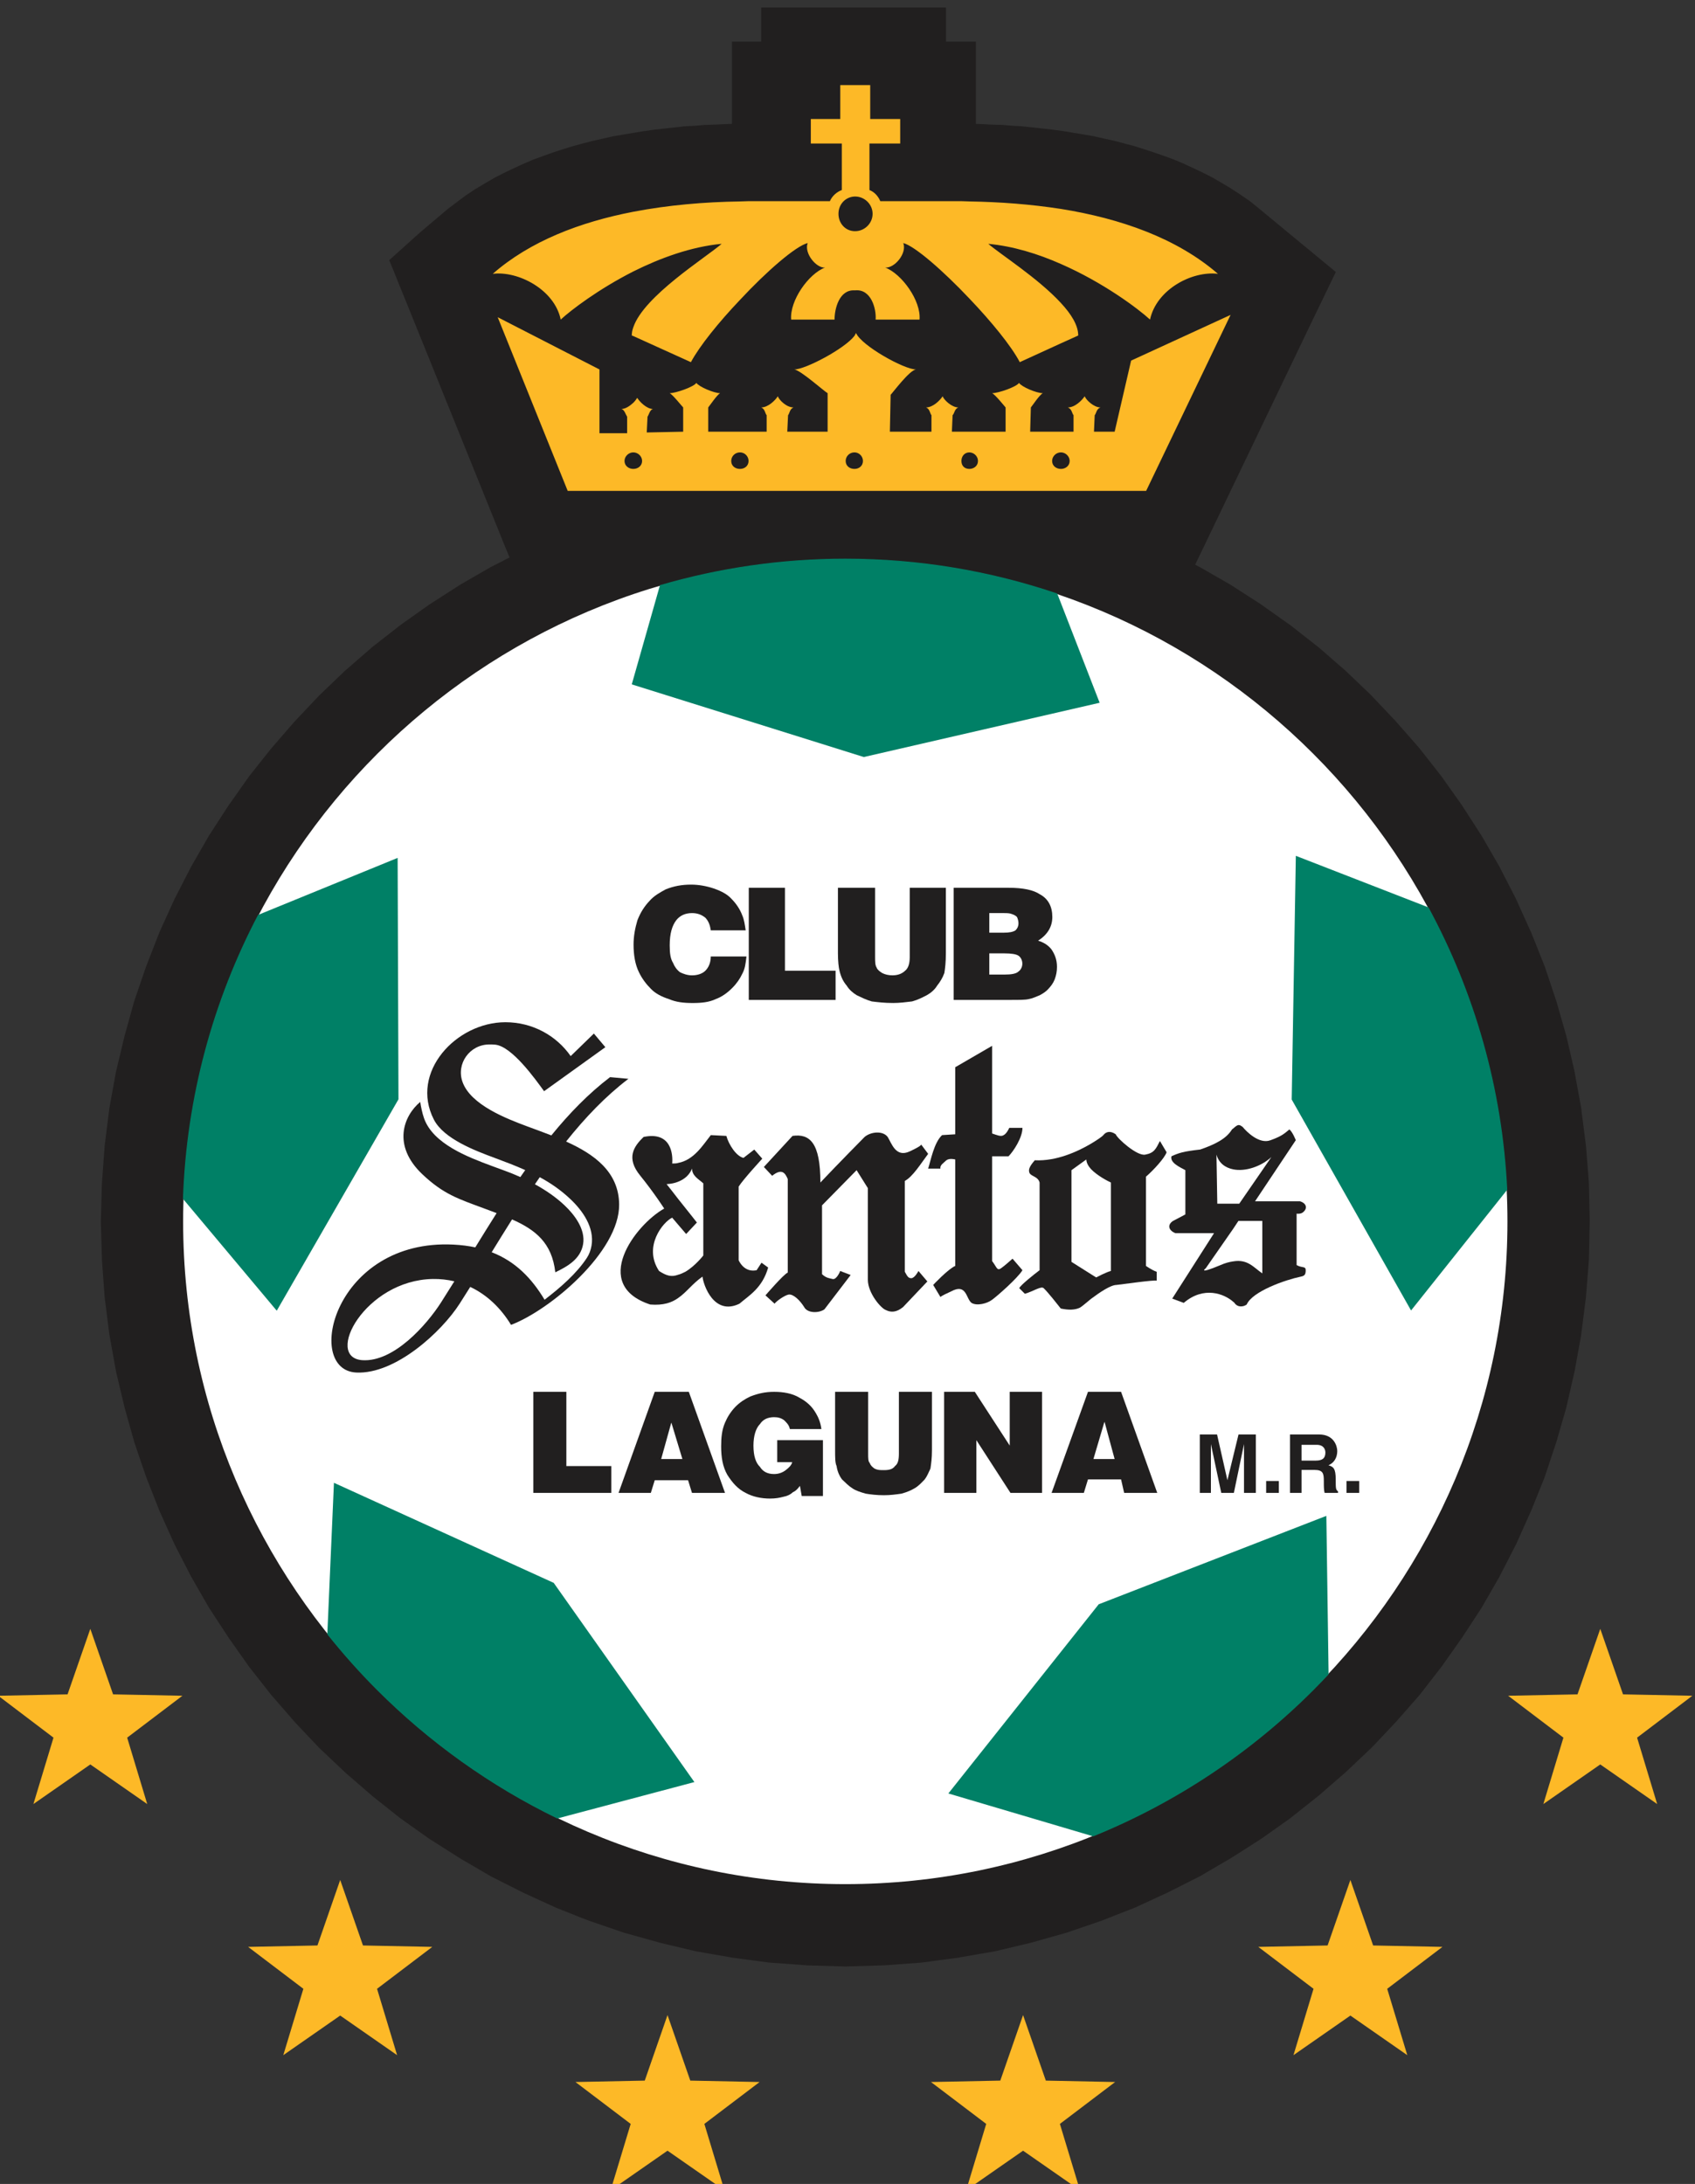
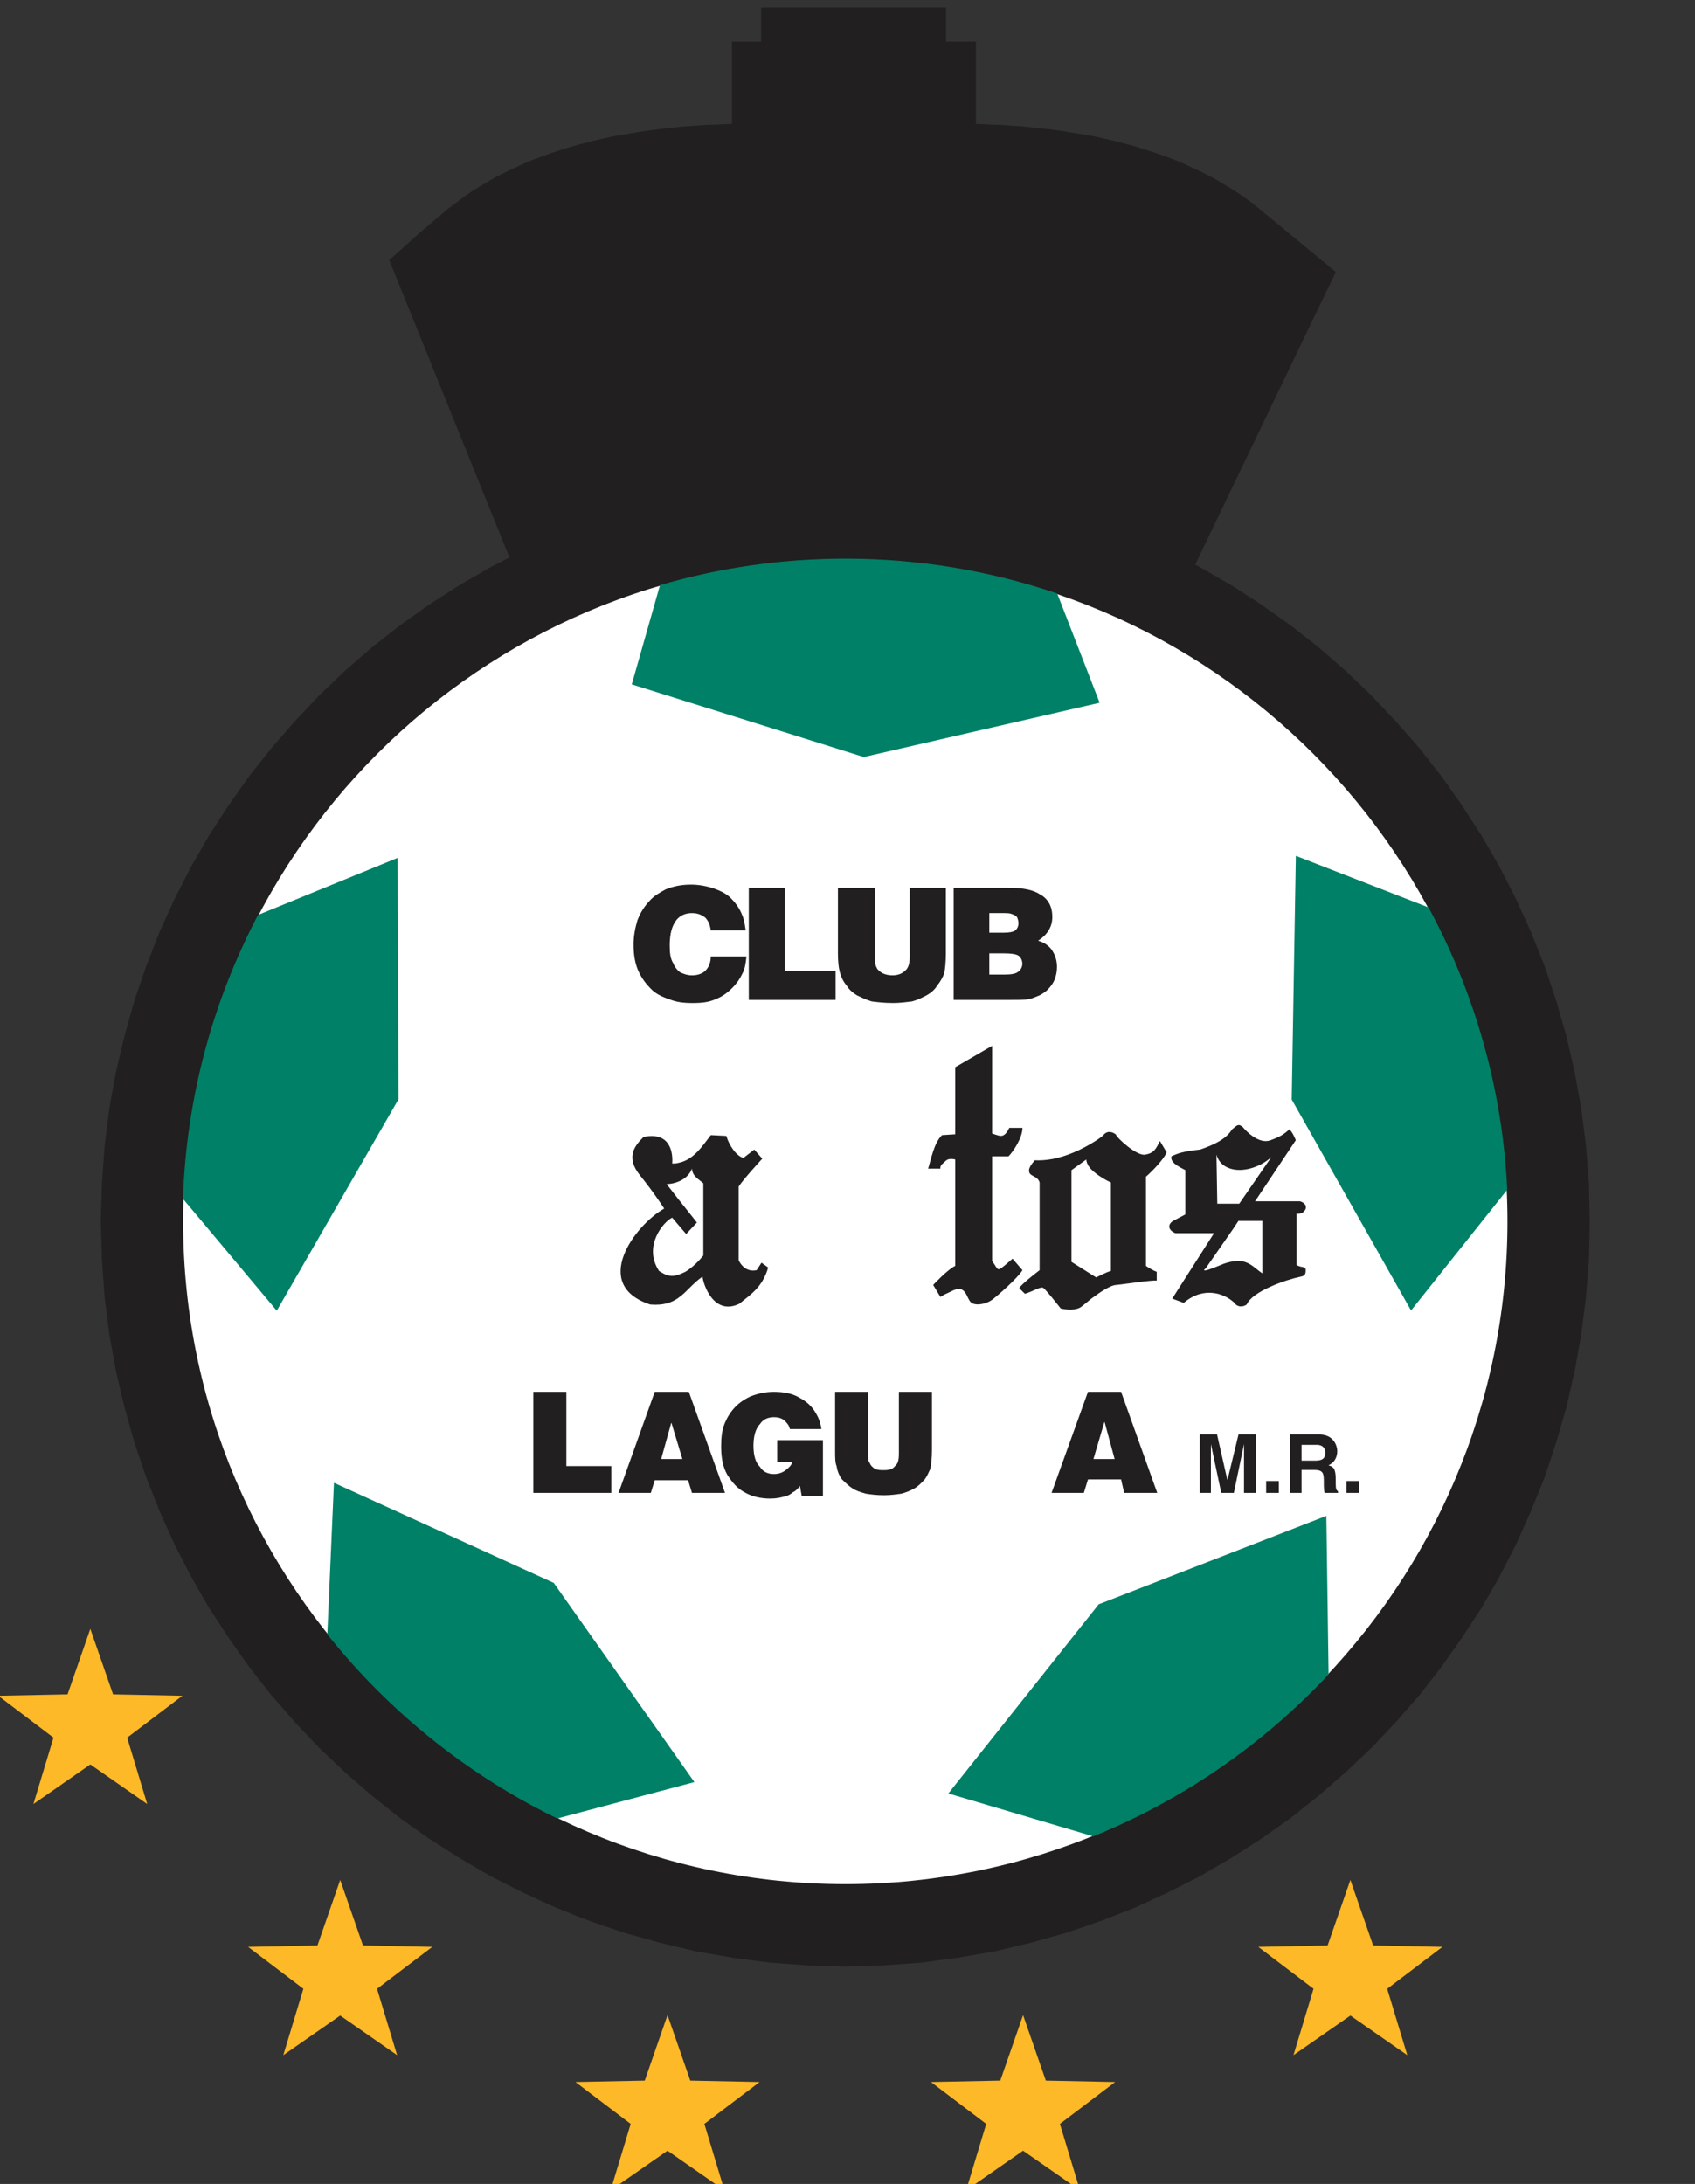
<svg xmlns="http://www.w3.org/2000/svg" id="svg7254" version="1.1" viewBox="1 1 51.36 66.15">
  <rect x="1" y="1" width="51.36" height="66.15" fill="#333333" stroke="none" />
  <defs id="defs7248">
    <clipPath id="clipPath5318" clipPathUnits="userSpaceOnUse">
      <path id="path5316" d="M 0,0 H 595.276 V 765.354 H 0 Z" />
    </clipPath>
    <clipPath id="clipPath5346" clipPathUnits="userSpaceOnUse">
      <path id="path5344" d="M 0,0 H 595.276 V 765.354 H 0 Z" />
    </clipPath>
    <clipPath id="clipPath5370" clipPathUnits="userSpaceOnUse">
      <path id="path5368" d="M 0,0 H 595.276 V 765.354 H 0 Z" />
    </clipPath>
    <clipPath id="clipPath5394" clipPathUnits="userSpaceOnUse">
      <path id="path5392" d="M 0,0 H 595.276 V 765.354 H 0 Z" />
    </clipPath>
    <clipPath id="clipPath5432" clipPathUnits="userSpaceOnUse">
      <path id="path5430" d="M 0,0 H 595.276 V 765.354 H 0 Z" />
    </clipPath>
  </defs>
  <g transform="translate(-103.313,-91.665)" id="layer1">
    <g id="g7246" transform="matrix(0.665,0,0,-0.665,-6.521,572.277)">
      <g id="g5308" transform="translate(239.067,667.314)">
        <path d="M 0,0 -0.002,0.038 V 0.055 L -0.134,1.716 -0.14,1.749 -0.141,1.767 -0.347,3.387 -0.351,3.438 -0.357,3.469 -0.653,5.081 -0.658,5.11 -0.659,5.121 -1.019,6.68 -1.035,6.737 -1.039,6.756 -1.488,8.324 -1.5,8.353 l -0.005,0.015 -0.503,1.503 -0.017,0.045 -0.012,0.028 -0.588,1.478 -0.016,0.04 -0.013,0.02 -0.65,1.44 -0.016,0.036 -0.01,0.02 -0.731,1.424 -0.015,0.028 -0.008,0.016 -0.793,1.374 -0.019,0.032 -0.01,0.012 -0.886,1.375 -0.916,1.292 -0.018,0.028 -0.009,0.01 -0.976,1.242 -0.025,0.031 -0.013,0.016 -1.07,1.217 -1.08,1.14 -0.026,0.025 -0.012,0.016 -1.131,1.08 -0.031,0.029 -0.02,0.018 -1.194,1.037 -0.028,0.022 -0.012,0.009 -1.247,0.978 -0.025,0.018 -0.013,0.007 -1.324,0.938 -1.344,0.866 -0.028,0.016 -0.012,0.009 -1.377,0.79 -0.028,0.016 -0.013,0.006 -0.178,0.092 0.121,0.251 0.203,0.422 0.128,0.262 0.127,0.267 4.649,9.682 0.352,0.731 0.161,0.328 0.158,0.33 0.255,0.529 0.257,0.529 -0.451,0.372 -0.453,0.374 -0.283,0.236 -0.287,0.234 -0.596,0.491 -1.439,1.19 -0.376,0.304 -0.043,0.032 -0.03,0.021 -0.019,0.015 -0.008,0.003 -0.385,0.265 -0.424,0.278 -0.388,0.23 -0.415,0.244 -0.034,0.015 -0.018,0.011 -0.447,0.228 -0.382,0.178 -0.453,0.212 -0.46,0.194 -0.032,0.01 -0.01,0.005 -0.422,0.154 -0.452,0.156 -0.407,0.133 -0.477,0.151 -0.045,0.015 -0.026,0.006 -0.325,0.08 -0.058,0.022 -0.046,0.012 -0.027,0.006 -0.421,0.107 -0.419,0.092 -0.491,0.112 -0.039,0.008 -0.017,0.001 -0.424,0.073 -0.917,0.151 -0.484,0.065 -0.432,0.049 -0.434,0.046 -0.503,0.055 -0.033,0.004 h -0.022 l -0.358,0.02 -0.503,0.04 -0.033,0.002 h -0.016 l -0.373,0.008 -0.489,0.027 -0.274,0.008 v 1.321 0.463 0.47 0.746 0.749 h -0.746 -0.617 v 0.057 0.748 0.747 h -0.747 -0.748 -0.467 -0.468 -3.567 -0.466 -0.467 -0.747 -0.746 v -0.747 -0.748 -0.057 h -0.585 -0.747 v -0.749 -0.746 -0.47 -0.463 -1.319 l -0.376,-0.015 -0.368,-0.018 -0.493,-0.016 -0.034,-10e-4 -0.017,-0.002 -0.375,-0.033 -0.504,-0.027 -0.036,-0.004 -0.017,-0.002 -0.848,-0.094 -0.491,-0.055 -0.488,-0.071 -0.424,-0.069 -0.426,-0.072 -0.488,-0.083 -0.051,-0.008 -0.029,-0.007 -0.39,-0.089 -0.507,-0.115 -0.429,-0.111 -0.501,-0.136 -0.439,-0.137 -0.475,-0.156 -0.396,-0.143 -0.447,-0.163 -0.039,-0.017 -0.021,-0.008 -0.461,-0.198 -0.384,-0.179 -0.462,-0.22 -0.411,-0.212 -0.037,-0.021 -0.019,-0.012 -0.393,-0.228 -0.396,-0.238 -0.033,-0.02 -0.017,-0.011 -0.387,-0.257 -0.026,-0.016 -0.008,-0.007 -0.027,-0.02 -0.009,-0.007 -0.72,-0.54 -0.03,-0.026 -0.017,-0.012 -1.169,-0.988 -0.228,-0.201 -0.246,-0.22 -0.244,-0.221 -0.391,-0.349 -0.392,-0.352 0.2,-0.487 0.195,-0.485 0.124,-0.309 0.125,-0.303 0.48,-1.185 3.945,-9.759 0.12,-0.299 0.118,-0.288 0.176,-0.427 -0.83,-0.425 -0.035,-0.019 -0.019,-0.01 -1.375,-0.792 -0.03,-0.017 -0.015,-0.013 -1.373,-0.884 -1.296,-0.918 -0.023,-0.02 -0.011,-0.007 -1.249,-0.977 -0.026,-0.021 -0.008,-0.01 -1.185,-1.028 -0.029,-0.027 -0.016,-0.013 -1.138,-1.091 -0.028,-0.029 -0.013,-0.012 -1.112,-1.177 -1.061,-1.225 -0.986,-1.242 -0.024,-0.034 -0.012,-0.016 -0.934,-1.324 -0.858,-1.325 -0.023,-0.037 -0.012,-0.022 -0.792,-1.377 -0.014,-0.029 -0.008,-0.013 -0.732,-1.427 -0.014,-0.03 -0.005,-0.012 -0.651,-1.432 -0.018,-0.043 -0.011,-0.027 -0.597,-1.533 -0.523,-1.522 -0.011,-0.043 -0.008,-0.018 -0.445,-1.602 -0.38,-1.592 -0.007,-0.034 -0.003,-0.015 -0.289,-1.591 -0.008,-0.048 -0.002,-0.027 -0.205,-1.631 -0.005,-0.042 -0.003,-0.026 -0.123,-1.708 -0.047,-1.668 v -0.033 -0.01 -0.031 -0.014 l 0.051,-1.72 0.12,-1.659 0.004,-0.041 0.003,-0.021 0.205,-1.625 0.006,-0.045 0.006,-0.029 0.289,-1.606 0.011,-0.044 0.003,-0.025 0.388,-1.632 0.436,-1.552 0.014,-0.039 0.006,-0.022 0.52,-1.525 0.013,-0.033 0.006,-0.017 0.575,-1.462 0.017,-0.044 0.012,-0.027 0.649,-1.438 0.011,-0.027 0.004,-0.009 0.012,-0.025 0.006,-0.009 0.725,-1.412 0.017,-0.035 0.012,-0.019 0.784,-1.364 0.025,-0.043 0.014,-0.02 0.886,-1.354 0.898,-1.272 0.015,-0.023 0.005,-0.007 0.018,-0.023 0.008,-0.01 0.989,-1.258 0.019,-0.023 0.01,-0.01 1.063,-1.224 1.071,-1.13 0.034,-0.035 0.021,-0.02 1.177,-1.113 1.224,-1.059 1.242,-0.986 0.033,-0.025 0.017,-0.013 1.276,-0.904 0.036,-0.024 0.019,-0.011 1.369,-0.87 1.375,-0.803 0.041,-0.023 0.02,-0.01 1.455,-0.733 1.466,-0.672 0.031,-0.011 0.013,-0.006 1.138,-0.453 0.396,-0.149 1.528,-0.523 0.041,-0.012 0.021,-0.005 1.597,-0.446 1.582,-0.376 0.051,-0.01 0.027,-0.005 1.639,-0.286 0.808,-0.108 0.819,-0.108 0.053,-0.005 0.031,-0.003 1.653,-0.121 0.037,-0.002 0.02,-0.002 1.67,-0.048 h 0.061 0.023 l 1.691,0.05 0.03,0.002 h 0.012 l 1.657,0.121 0.051,0.006 0.025,0.002 1.615,0.216 0.04,0.008 0.027,0.004 0.117,0.021 1.49,0.258 0.043,0.008 0.019,0.005 1.618,0.386 1.559,0.439 0.039,0.011 0.017,0.007 1.531,0.523 0.03,0.011 0.016,0.005 1.21,0.476 0.269,0.102 0.049,0.022 0.026,0.011 1.478,0.683 1.403,0.708 0.027,0.013 0.005,0.003 0.034,0.018 0.014,0.008 1.405,0.823 1.321,0.842 0.037,0.025 0.021,0.014 1.295,0.916 0.028,0.022 0.012,0.011 1.278,1.015 1.223,1.063 1.13,1.071 0.036,0.033 0.022,0.021 1.104,1.169 1.033,1.177 0.019,0.022 0.004,0.007 0.023,0.028 0.01,0.011 0.978,1.259 0.017,0.02 0.005,0.012 0.93,1.318 0.858,1.312 0.024,0.041 0.015,0.025 0.793,1.376 0.016,0.031 0.004,0.013 0.727,1.415 0.019,0.037 0.008,0.021 0.67,1.494 0.595,1.475 0.016,0.048 0.01,0.027 0.523,1.57 0.444,1.535 0.014,0.059 0.006,0.022 0.361,1.581 0.007,0.039 0.007,0.022 0.288,1.597 0.006,0.047 0.003,0.029 0.209,1.641 0.004,0.032 v 0.016 l 0.132,1.655 0.003,0.047 v 0.028 l 0.036,1.721 z" style="fill:#211f1f;fill-opacity:1;fill-rule:nonzero;stroke:none" id="path5310" />
      </g>
      <g id="g5312">
        <g id="g5314" clip-path="url(#clipPath5318)">
          <g id="g5320" transform="translate(205.189,695.75)">
            <path d="M 0,0 C 16.611,0 30.166,-13.56 30.166,-30.168 30.166,-46.79 16.611,-60.346 0,-60.347 c -16.622,0 -30.177,13.557 -30.177,30.179 C -30.177,-13.56 -16.622,0 0,0" style="fill:#ffffff;fill-opacity:1;fill-rule:nonzero;stroke:none" id="path5322" />
          </g>
          <g id="g5324" transform="translate(184.786,682.146)">
            <path d="m 0,0 -6.362,-2.599 c -2.043,-3.894 -3.261,-8.279 -3.42,-12.928 l 4.274,-5.098 5.546,9.629 z m -2.902,-28.463 -0.302,-6.902 c 0.71,-0.889 1.464,-1.737 2.266,-2.538 2.381,-2.381 5.154,-4.367 8.21,-5.85 l 6.25,1.659 -6.41,9.073 z m 32.956,40.505 c -3.032,1.029 -6.281,1.587 -9.651,1.587 -2.93,0 -5.766,-0.422 -8.449,-1.206 L 10.668,7.903 21.241,4.594 31.987,7.066 Z m 16.92,-14.298 -6.047,2.35 -0.188,-11.101 5.438,-9.607 4.381,5.499 c 10e-4,0.004 10e-4,0.01 10e-4,0.012 -0.223,4.629 -1.498,8.989 -3.585,12.847 m -15.029,-31.74 -6.851,-8.617 6.602,-1.953 c 3.784,1.535 7.191,3.816 10.036,6.663 0.234,0.233 0.46,0.473 0.687,0.713 l -0.102,7.221 z" style="fill:#008066;fill-opacity:1;fill-rule:nonzero;stroke:none" id="path5326" />
          </g>
          <g id="g5328" transform="translate(218.207,704.796)">
-             <path d="m 0,0 -0.75,-3.238 h -0.942 l 0.033,0.752 c 0.073,0.073 0.073,0.283 0.261,0.353 -0.294,0 -0.647,0.331 -0.718,0.508 -0.119,-0.177 -0.435,-0.508 -0.768,-0.508 0.19,-0.07 0.19,-0.28 0.261,-0.353 V -3.238 H -4.6 l 0.032,1.105 c 0.072,0.083 0.393,0.576 0.546,0.65 -0.296,0 -0.976,0.293 -1.085,0.468 -0.106,-0.175 -0.931,-0.468 -1.224,-0.468 0.142,-0.074 0.541,-0.567 0.612,-0.65 v -1.105 h -2.447 l 0.032,0.752 c 0.084,0.073 0.084,0.283 0.261,0.353 -0.293,0 -0.647,0.331 -0.716,0.508 -0.109,-0.177 -0.437,-0.508 -0.753,-0.508 0.175,-0.07 0.175,-0.28 0.245,-0.353 v -0.752 h -1.895 l 0.035,1.681 c 0.107,0.109 0.858,1.119 1.155,1.154 -0.544,0 -2.485,1.084 -2.732,1.66 -0.023,-0.045 -0.047,-0.08 -0.071,-0.13 -0.449,-0.586 -2.235,-1.53 -2.742,-1.53 0.291,-0.035 1.364,-0.999 1.518,-1.08 v -1.755 h -1.838 l 0.036,0.752 c 0.07,0.073 0.07,0.283 0.248,0.353 -0.317,0 -0.649,0.331 -0.717,0.508 -0.107,-0.177 -0.437,-0.508 -0.754,-0.508 0.176,-0.07 0.176,-0.28 0.247,-0.353 v -0.752 h -2.662 v 1.105 c 0.07,0.083 0.402,0.576 0.543,0.65 -0.283,0 -0.966,0.293 -1.084,0.468 -0.105,-0.175 -0.931,-0.468 -1.213,-0.468 0.141,-0.074 0.532,-0.567 0.613,-0.65 v -1.105 l -1.66,-0.035 0.035,0.717 c 0.071,0.107 0.106,0.316 0.248,0.353 -0.283,0 -0.613,0.331 -0.717,0.508 -0.038,-0.061 -0.095,-0.142 -0.178,-0.225 -0.153,-0.14 -0.353,-0.283 -0.542,-0.283 0.141,-0.037 0.189,-0.246 0.26,-0.353 v -0.751 h -1.26 v 2.904 l -4.638,2.38 3.19,-7.911 H 0.685 l 3.847,8.016 z m -22.682,-4.933 c -0.211,0 -0.401,0.14 -0.401,0.363 0,0.213 0.19,0.39 0.401,0.39 0.212,0 0.4,-0.177 0.4,-0.39 0,-0.223 -0.188,-0.363 -0.4,-0.363 m 4.86,0 c -0.224,0 -0.399,0.14 -0.399,0.363 0,0.213 0.175,0.39 0.399,0.39 0.215,0 0.391,-0.177 0.391,-0.39 0,-0.223 -0.176,-0.363 -0.391,-0.363 m 5.217,0 c -0.224,0 -0.401,0.14 -0.401,0.363 0,0.213 0.177,0.39 0.401,0.39 0.21,0 0.386,-0.177 0.386,-0.39 0,-0.223 -0.176,-0.363 -0.386,-0.363 m 5.248,0 h -0.01 c -0.224,0 -0.365,0.14 -0.365,0.363 0,0.213 0.141,0.39 0.365,0.39 h 0.01 c 0.215,-0.013 0.379,-0.189 0.379,-0.39 0,-0.21 -0.164,-0.354 -0.379,-0.363 m 4.159,0 c -0.216,0 -0.401,0.14 -0.401,0.363 0,0.213 0.185,0.39 0.401,0.39 0.21,0 0.398,-0.177 0.398,-0.39 0,-0.223 -0.188,-0.363 -0.398,-0.363 M -25.99,1.869 c 0.471,0.436 1.731,1.392 3.308,2.192 1.225,0.611 2.637,1.129 4.025,1.258 -0.717,-0.623 -3.544,-2.377 -4.025,-3.801 -0.047,-0.13 -0.07,-0.246 -0.07,-0.375 l 0.07,-0.025 2.624,-1.189 c 0.39,0.73 1.272,1.825 2.236,2.836 1.206,1.296 2.534,2.449 3.085,2.59 -0.176,-0.472 0.402,-1.153 0.789,-1.117 -0.753,-0.285 -1.613,-1.508 -1.542,-2.369 h 1.977 c 0,0.496 0.215,1.368 0.908,1.331 h 0.035 c 0.719,0.071 0.967,-0.835 0.929,-1.331 h 2.001 c 0.072,0.861 -0.81,2.084 -1.563,2.369 0.423,-0.036 0.999,0.645 0.822,1.117 0.531,-0.141 1.825,-1.271 3.024,-2.541 0.978,-1.025 1.897,-2.144 2.284,-2.885 l 1.875,0.858 0.788,0.356 c 0,0.468 -0.319,0.975 -0.788,1.481 -1.039,1.129 -2.768,2.225 -3.31,2.695 1.132,-0.105 2.271,-0.458 3.31,-0.918 C -1.281,3.564 0.308,2.377 0.862,1.869 1.155,3.237 2.769,4.095 3.956,3.953 2.075,5.579 -0.48,6.472 -3.198,6.909 -4.568,7.121 -5.966,7.226 -7.357,7.25 -7.591,7.263 -7.826,7.263 -8.05,7.263 h -3.378 c -0.106,0.245 -0.283,0.424 -0.494,0.505 v 2.12 h 1.4 v 1.116 h -1.366 v 1.545 h -1.364 v -1.545 h -1.342 V 9.888 h 1.412 v -2.12 c -0.224,-0.081 -0.436,-0.26 -0.543,-0.505 h -3.376 c -0.248,0 -0.484,0 -0.721,-0.013 -1.623,-0.024 -3.27,-0.165 -4.86,-0.47 -2.437,-0.471 -4.708,-1.342 -6.404,-2.827 1.154,0.142 2.814,-0.716 3.096,-2.084 m 13.385,5.605 h 0.035 c 0.422,0 0.791,-0.353 0.791,-0.788 0,-0.437 -0.369,-0.79 -0.791,-0.79 h -0.035 c -0.424,0.012 -0.729,0.364 -0.729,0.79 0,0.423 0.305,0.766 0.729,0.788" style="fill:#fdb927;fill-opacity:1;fill-rule:nonzero;stroke:none" id="path5330" />
-           </g>
+             </g>
          <g id="g5332" transform="translate(200.645,678.845)">
            <path d="m 0,0 h -1.591 c -0.034,0.247 -0.105,0.424 -0.246,0.576 -0.176,0.141 -0.364,0.211 -0.609,0.211 -0.298,0 -0.545,-0.104 -0.72,-0.328 -0.189,-0.249 -0.296,-0.611 -0.296,-1.142 0,-0.365 0.035,-0.613 0.154,-0.801 0.07,-0.176 0.176,-0.318 0.317,-0.424 0.142,-0.069 0.33,-0.141 0.545,-0.141 0.245,0 0.469,0.072 0.609,0.211 0.141,0.142 0.246,0.354 0.246,0.649 H 0.035 C 0,-1.519 -0.037,-1.765 -0.155,-1.977 -0.26,-2.201 -0.402,-2.413 -0.614,-2.625 -0.837,-2.849 -1.085,-3.027 -1.365,-3.13 c -0.296,-0.143 -0.648,-0.179 -1.049,-0.179 -0.4,0 -0.752,0.036 -1.084,0.179 -0.318,0.103 -0.611,0.246 -0.823,0.469 -0.211,0.211 -0.401,0.46 -0.542,0.753 -0.175,0.353 -0.246,0.789 -0.246,1.26 0,0.389 0.071,0.753 0.176,1.107 0.14,0.364 0.329,0.647 0.541,0.871 0.213,0.247 0.472,0.387 0.753,0.541 0.366,0.143 0.717,0.213 1.155,0.213 0.353,0 0.716,-0.07 1.036,-0.178 0.33,-0.116 0.611,-0.259 0.8,-0.469 0.21,-0.213 0.388,-0.47 0.493,-0.754 C -0.07,0.494 -0.037,0.247 0,0" style="fill:#211f1f;fill-opacity:1;fill-rule:nonzero;stroke:none" id="path5334" />
          </g>
        </g>
      </g>
      <g id="g5336" transform="translate(204.742,675.677)">
        <path d="m 0,0 h -3.956 v 5.108 h 1.648 V 1.33 H 0 Z" style="fill:#211f1f;fill-opacity:1;fill-rule:nonzero;stroke:none" id="path5338" />
      </g>
      <g id="g5340">
        <g id="g5342" clip-path="url(#clipPath5346)">
          <g id="g5348" transform="translate(204.848,677.798)">
            <path d="m 0,0 v 2.988 h 1.693 v -3.166 c 0,-0.176 0,-0.364 0.071,-0.47 0.038,-0.106 0.143,-0.178 0.249,-0.247 0.142,-0.072 0.294,-0.106 0.47,-0.106 0.248,0 0.435,0.072 0.579,0.21 0.139,0.108 0.21,0.319 0.21,0.613 V 2.988 H 4.918 V 0 C 4.918,-0.402 4.884,-0.683 4.85,-0.895 4.768,-1.118 4.66,-1.295 4.519,-1.472 4.414,-1.649 4.239,-1.801 4.047,-1.908 3.838,-2.014 3.637,-2.12 3.377,-2.19 3.096,-2.225 2.802,-2.261 2.517,-2.261 2.118,-2.261 1.835,-2.225 1.541,-2.19 1.295,-2.12 1.083,-2.014 0.859,-1.908 0.682,-1.801 0.505,-1.649 0.402,-1.472 0.248,-1.295 0.141,-1.083 0.071,-0.791 0.034,-0.648 0,-0.354 0,0" style="fill:#211f1f;fill-opacity:1;fill-rule:nonzero;stroke:none" id="path5350" />
          </g>
          <g id="g5352" transform="translate(214.583,677.971)">
            <path d="m 0,0 c -0.143,0.192 -0.367,0.332 -0.613,0.403 0.437,0.282 0.647,0.646 0.647,1.082 0,0.459 -0.177,0.826 -0.575,1.036 -0.284,0.19 -0.755,0.293 -1.403,0.293 H -2.18 -4.462 v -5.108 h 2.282 0.307 c 0.401,0 0.683,0 0.825,0.037 0.189,0.034 0.33,0.104 0.507,0.175 0.141,0.072 0.293,0.179 0.365,0.259 0.14,0.143 0.246,0.284 0.317,0.461 C 0.21,-1.175 0.246,-1 0.246,-0.786 0.246,-0.457 0.141,-0.209 0,0 m -2.837,1.661 h 0.542 0.115 c 0.177,0 0.286,-0.01 0.343,-0.035 0.108,-0.035 0.192,-0.07 0.259,-0.141 0.037,-0.069 0.07,-0.187 0.07,-0.293 0,-0.106 -0.033,-0.213 -0.137,-0.318 C -1.753,0.802 -1.93,0.768 -2.18,0.768 H -2.19 -2.837 Z M -1.508,-1 C -1.613,-1.103 -1.837,-1.14 -2.153,-1.14 H -2.18 -2.837 v 0.966 h 0.657 0.027 c 0.316,0 0.54,-0.035 0.645,-0.106 0.107,-0.072 0.176,-0.212 0.176,-0.366 0,-0.14 -0.069,-0.282 -0.176,-0.354" style="fill:#211f1f;fill-opacity:1;fill-rule:nonzero;stroke:none" id="path5354" />
          </g>
        </g>
      </g>
      <g id="g5356" transform="translate(194.522,653.223)">
        <path d="m 0,0 h -3.554 v 4.603 h 1.506 V 1.222 H 0 Z" style="fill:#211f1f;fill-opacity:1;fill-rule:nonzero;stroke:none" id="path5358" />
      </g>
      <g id="g5360" transform="translate(198.054,657.826)">
        <path d="m 0,0 h -0.778 -0.775 l -1.649,-4.603 h 1.471 l 0.178,0.577 h 0.775 0.744 L 0.144,-4.603 H 1.649 Z M -0.778,-3.061 H -1.26 l 0.462,1.66 0.02,-0.058 0.485,-1.602 z" style="fill:#211f1f;fill-opacity:1;fill-rule:nonzero;stroke:none" id="path5362" />
      </g>
      <g id="g5364">
        <g id="g5366" clip-path="url(#clipPath5370)">
          <g id="g5372" transform="translate(204.094,656.131)">
            <path d="m 0,0 h -1.436 c -0.037,0.188 -0.152,0.294 -0.26,0.401 -0.139,0.104 -0.284,0.14 -0.457,0.14 -0.296,0 -0.508,-0.105 -0.648,-0.318 -0.187,-0.187 -0.294,-0.54 -0.294,-0.976 0,-0.473 0.107,-0.789 0.294,-0.966 0.14,-0.224 0.352,-0.33 0.648,-0.33 0.211,0 0.389,0.071 0.529,0.178 0.151,0.116 0.259,0.223 0.296,0.363 h -0.684 v 1.002 h 2.083 v -2.543 h -0.967 l -0.081,0.46 c -0.105,-0.141 -0.212,-0.247 -0.318,-0.285 -0.108,-0.105 -0.246,-0.175 -0.436,-0.211 -0.175,-0.046 -0.351,-0.081 -0.611,-0.081 -0.389,0 -0.788,0.081 -1.107,0.258 -0.363,0.178 -0.613,0.471 -0.837,0.824 -0.209,0.365 -0.281,0.79 -0.281,1.296 0,0.399 0.033,0.752 0.177,1.082 0.104,0.247 0.257,0.495 0.471,0.718 0.21,0.212 0.433,0.354 0.682,0.472 0.365,0.14 0.683,0.211 1.084,0.211 0.422,0 0.825,-0.071 1.142,-0.26 C -0.682,1.259 -0.436,1.047 -0.248,0.718 -0.141,0.541 -0.035,0.294 0,0" style="fill:#211f1f;fill-opacity:1;fill-rule:nonzero;stroke:none" id="path5374" />
          </g>
          <g id="g5376" transform="translate(204.719,655.166)">
            <path d="m 0,0 v 2.66 h 1.506 v -2.801 c 0,-0.223 0,-0.365 0.069,-0.435 0.037,-0.107 0.108,-0.178 0.223,-0.261 0.142,-0.069 0.248,-0.069 0.425,-0.069 0.224,0 0.4,0.034 0.507,0.186 0.14,0.107 0.177,0.284 0.177,0.579 V 2.66 H 4.414 V 0 c 0,-0.364 -0.037,-0.613 -0.07,-0.837 C 4.259,-1.013 4.191,-1.19 4.083,-1.329 3.943,-1.472 3.812,-1.624 3.624,-1.732 3.447,-1.836 3.272,-1.909 3.023,-1.978 2.766,-2.014 2.519,-2.049 2.223,-2.049 1.906,-2.049 1.612,-2.014 1.399,-1.978 1.152,-1.909 0.93,-1.836 0.785,-1.732 0.611,-1.624 0.469,-1.472 0.316,-1.329 0.209,-1.19 0.104,-0.978 0.068,-0.72 0,-0.576 0,-0.329 0,0" style="fill:#211f1f;fill-opacity:1;fill-rule:nonzero;stroke:none" id="path5378" />
          </g>
        </g>
      </g>
      <g id="g5380" transform="translate(211.156,653.223)">
-         <path d="m 0,0 h -1.47 v 4.603 h 1.4 L 1.52,2.155 V 4.603 H 2.992 V 0 H 1.554 L 0,2.402 Z" style="fill:#211f1f;fill-opacity:1;fill-rule:nonzero;stroke:none" id="path5382" />
-       </g>
+         </g>
      <g id="g5384" transform="translate(217.75,657.826)">
        <path d="m 0,0 h -0.776 -0.733 l -1.658,-4.603 h 1.47 l 0.188,0.613 H -0.776 0 L 0.14,-4.603 H 1.648 Z M -0.776,-3.061 H -1.26 l 0.484,1.636 0.022,0.061 0.46,-1.697 z" style="fill:#211f1f;fill-opacity:1;fill-rule:nonzero;stroke:none" id="path5386" />
      </g>
      <g id="g5388">
        <g id="g5390" clip-path="url(#clipPath5394)">
          <g id="g5396" transform="translate(187.37,662.86)">
-             <path d="m 0,0 c -0.312,0.075 -0.641,0.112 -0.984,0.106 -3.085,-0.052 -4.963,-3.581 -3.207,-3.698 1.433,-0.094 2.931,1.61 3.583,2.627 C -0.404,-0.646 -0.202,-0.324 0,0 M 1.701,1.325 C 2.79,0.903 3.527,0.134 4.111,-0.839 4.826,-0.292 5.568,0.349 6.04,1.07 6.147,1.233 6.216,1.421 6.251,1.627 6.39,2.45 5.85,3.215 5.283,3.749 4.847,4.161 4.382,4.478 3.892,4.743 3.818,4.636 3.745,4.528 3.671,4.42 4.162,4.151 4.626,3.834 5.016,3.466 5.48,3.029 5.981,2.369 5.867,1.693 5.752,1.014 5.156,0.678 4.6,0.41 4.45,1.751 3.698,2.346 2.63,2.82 2.317,2.326 2.009,1.825 1.701,1.325 m -6.17,-5.48 C -6.878,-4.037 -5.465,1.948 -0.033,1.672 0.322,1.654 0.649,1.611 0.954,1.546 1.276,2.069 1.599,2.591 1.926,3.106 1.742,3.176 1.551,3.247 1.355,3.32 0.182,3.756 -0.489,3.962 -1.45,4.869 -2.844,6.182 -2.318,7.533 -1.555,8.17 -1.519,7.936 -1.463,7.663 -1.385,7.439 -0.979,6.257 0.632,5.655 1.691,5.26 1.893,5.185 2.096,5.111 2.299,5.037 2.534,4.951 2.772,4.855 3.008,4.749 3.082,4.856 3.156,4.962 3.23,5.067 2.779,5.269 2.311,5.445 1.827,5.625 c -0.876,0.326 -2.307,0.86 -2.76,1.742 -1.106,2.154 1.021,4.434 3.259,4.434 1.237,0 2.323,-0.609 2.975,-1.543 L 6.358,11.285 6.881,10.664 4.089,8.659 C 3.674,9.231 2.629,10.692 1.87,10.778 1.78,10.788 1.685,10.788 1.595,10.788 0.701,10.788 0.073,9.91 0.374,9.076 0.75,8.036 2.366,7.413 3.305,7.063 3.664,6.929 4.043,6.794 4.42,6.646 5.239,7.651 6.118,8.556 7.096,9.3 L 7.932,9.223 C 6.888,8.429 5.957,7.452 5.092,6.367 6.38,5.787 7.495,4.982 7.509,3.501 7.53,1.351 4.362,-1.311 2.583,-1.984 2.119,-1.219 1.486,-0.613 0.724,-0.255 0.565,-0.509 0.406,-0.762 0.245,-1.013 -0.58,-2.303 -2.686,-4.242 -4.469,-4.155" style="fill:#211f1f;fill-opacity:1;fill-rule:nonzero;stroke:none" id="path5398" />
-           </g>
+             </g>
          <g id="g5400" transform="translate(201.366,663.708)">
            <path d="m 0,0 -0.223,-0.342 c -0.342,-0.072 -0.636,0.086 -0.818,0.45 v 3.359 c 0.22,0.344 1.076,1.271 1.076,1.271 L -0.33,5.153 -0.821,4.774 C -1.149,4.847 -1.49,5.373 -1.602,5.775 L -2.31,5.811 C -2.676,5.349 -3.078,4.677 -3.8,4.544 -3.884,4.518 -3.971,4.518 -4.07,4.518 -4.032,4.922 -4.105,5.995 -5.374,5.727 -5.813,5.301 -6.193,4.774 -5.52,3.958 -4.887,3.174 -4.434,2.466 -4.434,2.466 -5.777,1.709 -7.792,-1.013 -5.07,-1.905 c 0.598,-0.047 0.977,0.085 1.27,0.295 0.391,0.267 0.649,0.657 1.112,0.976 0.036,-0.379 0.524,-1.797 1.684,-1.233 0.439,0.378 1.039,0.708 1.307,1.646 z m -2.652,0.328 c 0,0 -0.366,-0.475 -0.818,-0.742 -0.122,-0.062 -0.231,-0.11 -0.33,-0.135 -0.305,-0.111 -0.525,-0.051 -0.868,0.171 -0.743,1.122 0.196,2.246 0.598,2.429 l 0.27,-0.317 0.366,-0.427 0.49,0.523 c 0,0 -0.453,0.577 -0.856,1.077 -0.219,0.282 -0.414,0.538 -0.525,0.672 0.196,0.011 0.378,0.046 0.525,0.109 0.318,0.123 0.525,0.329 0.635,0.599 0,-0.329 0.292,-0.476 0.513,-0.672 z" style="fill:#211f1f;fill-opacity:1;fill-rule:nonzero;stroke:none" id="path5402" />
          </g>
          <g id="g5404" transform="translate(201.474,668.068)">
-             <path d="M 0,0 1.306,1.416 C 2.089,1.525 2.575,1.11 2.575,-0.708 3.357,0.121 4.59,1.368 4.59,1.368 c 0.268,0.23 0.819,0.303 1.051,0 0.182,-0.294 0.367,-0.953 1.001,-0.66 0.659,0.306 0.513,0.33 0.513,0.33 l 0.33,-0.44 C 7.155,0.158 6.787,-0.441 6.422,-0.635 v -4.139 c 0.108,-0.185 0.146,-0.292 0.294,-0.292 0.158,0 0.328,0.328 0.328,0.328 L 7.449,-5.214 6.348,-6.375 C 6.044,-6.63 5.788,-6.63 5.567,-6.52 5.334,-6.447 4.738,-5.739 4.738,-5.14 v 4.175 L 4.225,-0.146 2.65,-1.747 v -3.137 c 0.194,-0.182 0.342,-0.182 0.487,-0.22 0.184,-0.036 0.341,0.366 0.341,0.366 L 3.955,-4.92 2.759,-6.484 C 2.502,-6.667 1.978,-6.667 1.832,-6.375 1.647,-6.081 1.344,-5.776 1.124,-5.812 0.939,-5.848 0.561,-6.117 0.488,-6.227 l -0.416,0.379 c 0,0 0.83,0.964 1.016,1.038 v 4.261 c -0.112,0.256 -0.256,0.513 -0.711,0.147 z" style="fill:#211f1f;fill-opacity:1;fill-rule:nonzero;stroke:none" id="path5406" />
-           </g>
+             </g>
          <g id="g5408" transform="translate(210.193,669.557)">
            <path d="M 0,0 V 3.054 L 1.682,4.03 V 0.036 c 0.221,-0.074 0.404,-0.158 0.526,-0.074 0.145,0.074 0.254,0.33 0.254,0.33 h 0.601 c 0,-0.45 -0.415,-1.074 -0.634,-1.294 H 1.682 v -4.774 c 0.221,-0.294 0.221,-0.451 0.404,-0.328 0.16,0.108 0.525,0.438 0.525,0.438 L 3.063,-6.191 C 2.842,-6.556 1.903,-7.376 1.682,-7.536 1.449,-7.716 0.976,-7.827 0.742,-7.679 c -0.256,0.195 -0.22,0.903 -0.926,0.524 -0.49,-0.221 -0.49,-0.257 -0.49,-0.257 l -0.331,0.55 c 0,0 0.674,0.721 1.005,0.866 v 4.849 c 0,0 -0.257,0.073 -0.404,-0.037 -0.11,-0.111 -0.307,-0.221 -0.27,-0.378 h -0.56 c 0.121,0.378 0.267,1.182 0.634,1.524 z" style="fill:#211f1f;fill-opacity:1;fill-rule:nonzero;stroke:none" id="path5410" />
          </g>
          <g id="g5412" transform="translate(218.885,667.627)">
            <path d="M 0,0 C 0.343,0.295 0.855,0.855 0.939,1.111 L 0.635,1.624 C 0.453,1.271 0.378,1.076 -0.037,1.003 -0.402,0.927 -1.308,1.735 -1.379,1.93 -1.635,2.111 -1.832,2.039 -1.942,1.892 -1.99,1.833 -2.199,1.685 -2.505,1.502 -3.103,1.148 -4.079,0.696 -5.067,0.746 -5.334,0.441 -5.371,0.295 -5.298,0.147 -5.187,0 -4.921,0 -4.848,-0.268 v -3.993 c -0.29,-0.218 -0.855,-0.671 -0.928,-0.817 l 0.257,-0.257 c 0.381,0.11 0.745,0.365 0.855,0.257 0.196,-0.184 0.636,-0.746 0.781,-0.928 0.343,-0.073 0.636,-0.073 0.866,0.036 0.076,0.036 0.271,0.207 0.512,0.404 0.392,0.292 0.893,0.634 1.163,0.634 0.413,0.048 1.685,0.232 1.831,0.195 v 0.404 C 0.27,-4.261 0,-4.066 0,-4.066 Z M -1.599,-4.297 C -1.78,-4.333 -2.271,-4.59 -2.271,-4.59 l -0.234,0.147 -0.89,0.561 v 4.177 l 0.675,0.487 c 0.008,-0.157 0.094,-0.305 0.215,-0.439 0.285,-0.294 0.725,-0.525 0.906,-0.611 z" style="fill:#211f1f;fill-opacity:1;fill-rule:nonzero;stroke:none" id="path5414" />
          </g>
          <g id="g5416" transform="translate(225.748,663.6)">
            <path d="m 0,0 v 2.343 c 0,0 0.195,-0.035 0.305,0.073 0.222,0.194 0.109,0.415 -0.148,0.489 h -2.051 l 1.857,2.783 c 0,0 -0.147,0.378 -0.292,0.49 C -0.514,6.031 -0.636,5.883 -1.184,5.688 -1.711,5.482 -2.306,6.104 -2.455,6.288 -2.628,6.421 -2.674,6.411 -2.884,6.225 L -2.944,6.178 C -3.199,5.762 -3.687,5.506 -4.395,5.262 -5.177,5.176 -5.374,5.103 -5.703,4.955 -5.776,4.663 -5.337,4.468 -5.069,4.323 V 2.308 c 0,0 -0.268,-0.149 -0.561,-0.296 -0.294,-0.195 -0.182,-0.451 0.112,-0.56 h 1.755 l -1.904,-2.979 0.525,-0.195 c 0.915,0.78 1.845,0.414 2.258,0.046 0.016,-0.01 0.037,-0.023 0.051,-0.046 0.147,-0.221 0.414,-0.184 0.56,-0.074 0.257,0.598 1.759,1.124 2.468,1.27 0.182,0.035 0.219,0.11 0.219,0.293 C 0.414,-0.039 0.266,-0.147 0,0 m -2.884,4.359 c 0.551,-0.111 1.271,0.133 1.735,0.561 L -2.614,2.795 h -0.27 -0.73 L -3.652,5.03 C -3.54,4.638 -3.249,4.432 -2.884,4.359 m 1.321,-4.738 C -1.954,-0.113 -2.225,0.279 -2.884,0.169 -3.054,0.145 -3.249,0.097 -3.466,0 -4.544,-0.452 -4.141,-0.147 -4.141,-0.147 l 1.257,1.807 0.233,0.352 h 1.088 z" style="fill:#211f1f;fill-opacity:1;fill-rule:nonzero;stroke:none" id="path5418" />
          </g>
        </g>
      </g>
      <g id="g5420" transform="translate(223.891,653.223)">
        <path d="M 0,0 H -0.54 V 2.224 L -1.002,0 H -1.576 L -2.048,2.224 V 0 h -0.506 v 2.661 h 0.786 L -1.296,0.577 -0.79,2.661 H 0 Z" style="fill:#211f1f;fill-opacity:1;fill-rule:nonzero;stroke:none" id="path5422" />
      </g>
      <path d="m 224.36,653.223 h 0.579 v 0.542 h -0.579 z" style="fill:#211f1f;fill-opacity:1;fill-rule:nonzero;stroke:none" id="path5424" />
      <g id="g5426">
        <g id="g5428" clip-path="url(#clipPath5432)">
          <g id="g5434" transform="translate(227.53,653.836)">
            <path d="M 0,0 C 0,0.506 -0.107,0.577 -0.332,0.646 -0.072,0.751 0.07,1 0.07,1.293 c 0,0.212 -0.142,0.755 -0.825,0.755 h -0.258 -1.071 v -2.661 h 0.527 v 1.047 h 0.544 0.035 c 0.399,0 0.436,-0.152 0.436,-0.506 0,-0.259 0,-0.4 0.036,-0.541 h 0.611 v 0.072 C 0,-0.472 0,-0.401 0,0 m -0.907,0.858 h -0.106 -0.544 v 0.719 h 0.544 0.142 c 0.329,0 0.4,-0.214 0.4,-0.353 0,-0.261 -0.14,-0.366 -0.436,-0.366" style="fill:#211f1f;fill-opacity:1;fill-rule:nonzero;stroke:none" id="path5436" />
          </g>
        </g>
      </g>
      <path d="m 228.023,653.223 h 0.577 v 0.542 h -0.577 z" style="fill:#211f1f;fill-opacity:1;fill-rule:nonzero;stroke:none" id="path5438" />
      <g id="g5440" transform="translate(201.279,626.39)">
        <path d="M 0,0 -3.158,0.064 -4.196,3.048 -5.233,0.064 -8.391,0 l 2.517,-1.908 -0.915,-3.024 2.593,1.804 2.593,-1.804 -0.914,3.024 z" style="fill:#fdb927;fill-opacity:1;fill-rule:nonzero;stroke:none" id="path5442" />
      </g>
      <g id="g5444" transform="translate(186.365,632.545)">
        <path d="M 0,0 -3.158,0.064 -4.196,3.048 -5.233,0.064 -8.391,0 l 2.517,-1.909 -0.915,-3.023 2.593,1.804 2.593,-1.804 -0.914,3.023 z" style="fill:#fdb927;fill-opacity:1;fill-rule:nonzero;stroke:none" id="path5446" />
      </g>
      <g id="g5448" transform="translate(174.979,643.983)">
        <path d="M 0,0 -3.159,0.064 -4.196,3.048 -5.233,0.064 -8.391,0 l 2.517,-1.908 -0.915,-3.024 2.593,1.804 2.593,-1.804 -0.914,3.024 z" style="fill:#fdb927;fill-opacity:1;fill-rule:nonzero;stroke:none" id="path5450" />
      </g>
      <g id="g5452" transform="translate(209.088,626.39)">
        <path d="M 0,0 3.158,0.064 4.196,3.048 5.233,0.064 8.391,0 5.874,-1.908 6.789,-4.932 4.196,-3.128 1.603,-4.932 2.517,-1.908 Z" style="fill:#fdb927;fill-opacity:1;fill-rule:nonzero;stroke:none" id="path5454" />
      </g>
      <g id="g5456" transform="translate(224.002,632.545)">
        <path d="M 0,0 3.158,0.064 4.196,3.048 5.233,0.064 8.391,0 5.874,-1.909 6.789,-4.932 4.196,-3.128 1.603,-4.932 2.517,-1.909 Z" style="fill:#fdb927;fill-opacity:1;fill-rule:nonzero;stroke:none" id="path5458" />
      </g>
      <g id="g5460" transform="translate(235.388,643.983)">
-         <path d="M 0,0 3.159,0.064 4.196,3.048 5.233,0.064 8.391,0 5.874,-1.908 6.789,-4.932 4.196,-3.128 1.603,-4.932 2.517,-1.908 Z" style="fill:#fdb927;fill-opacity:1;fill-rule:nonzero;stroke:none" id="path5462" />
-       </g>
+         </g>
    </g>
  </g>
</svg>